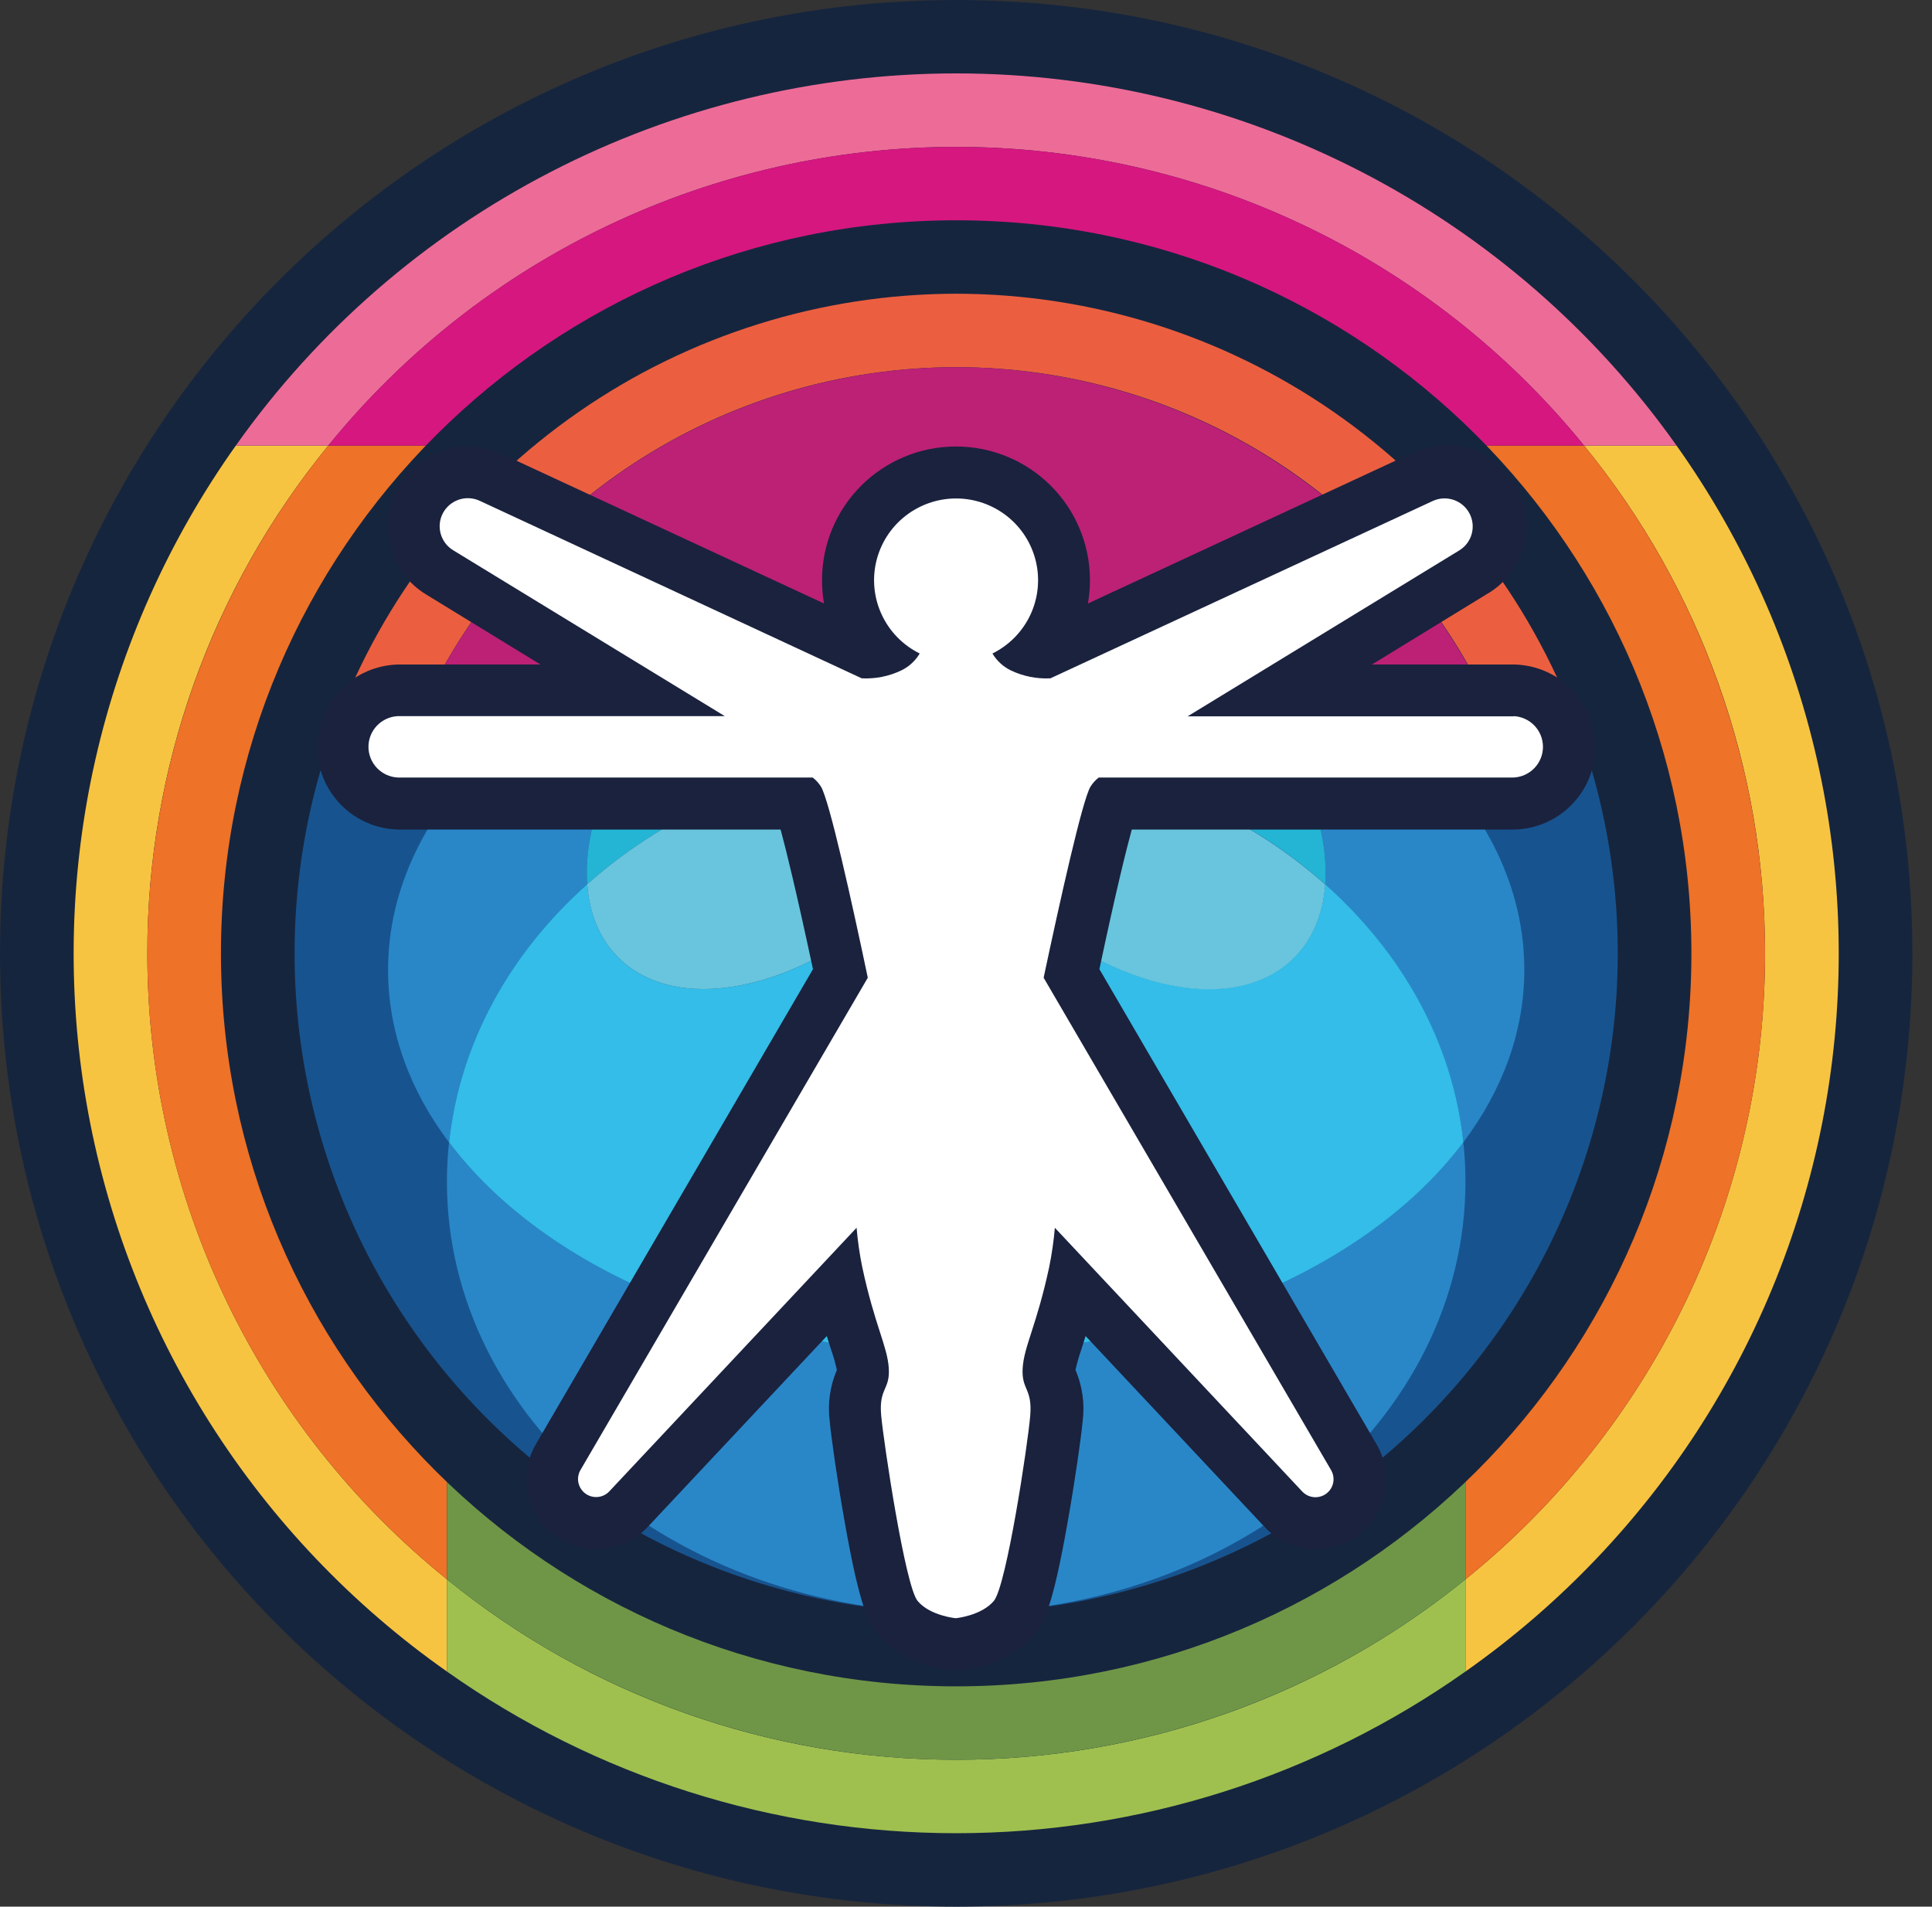
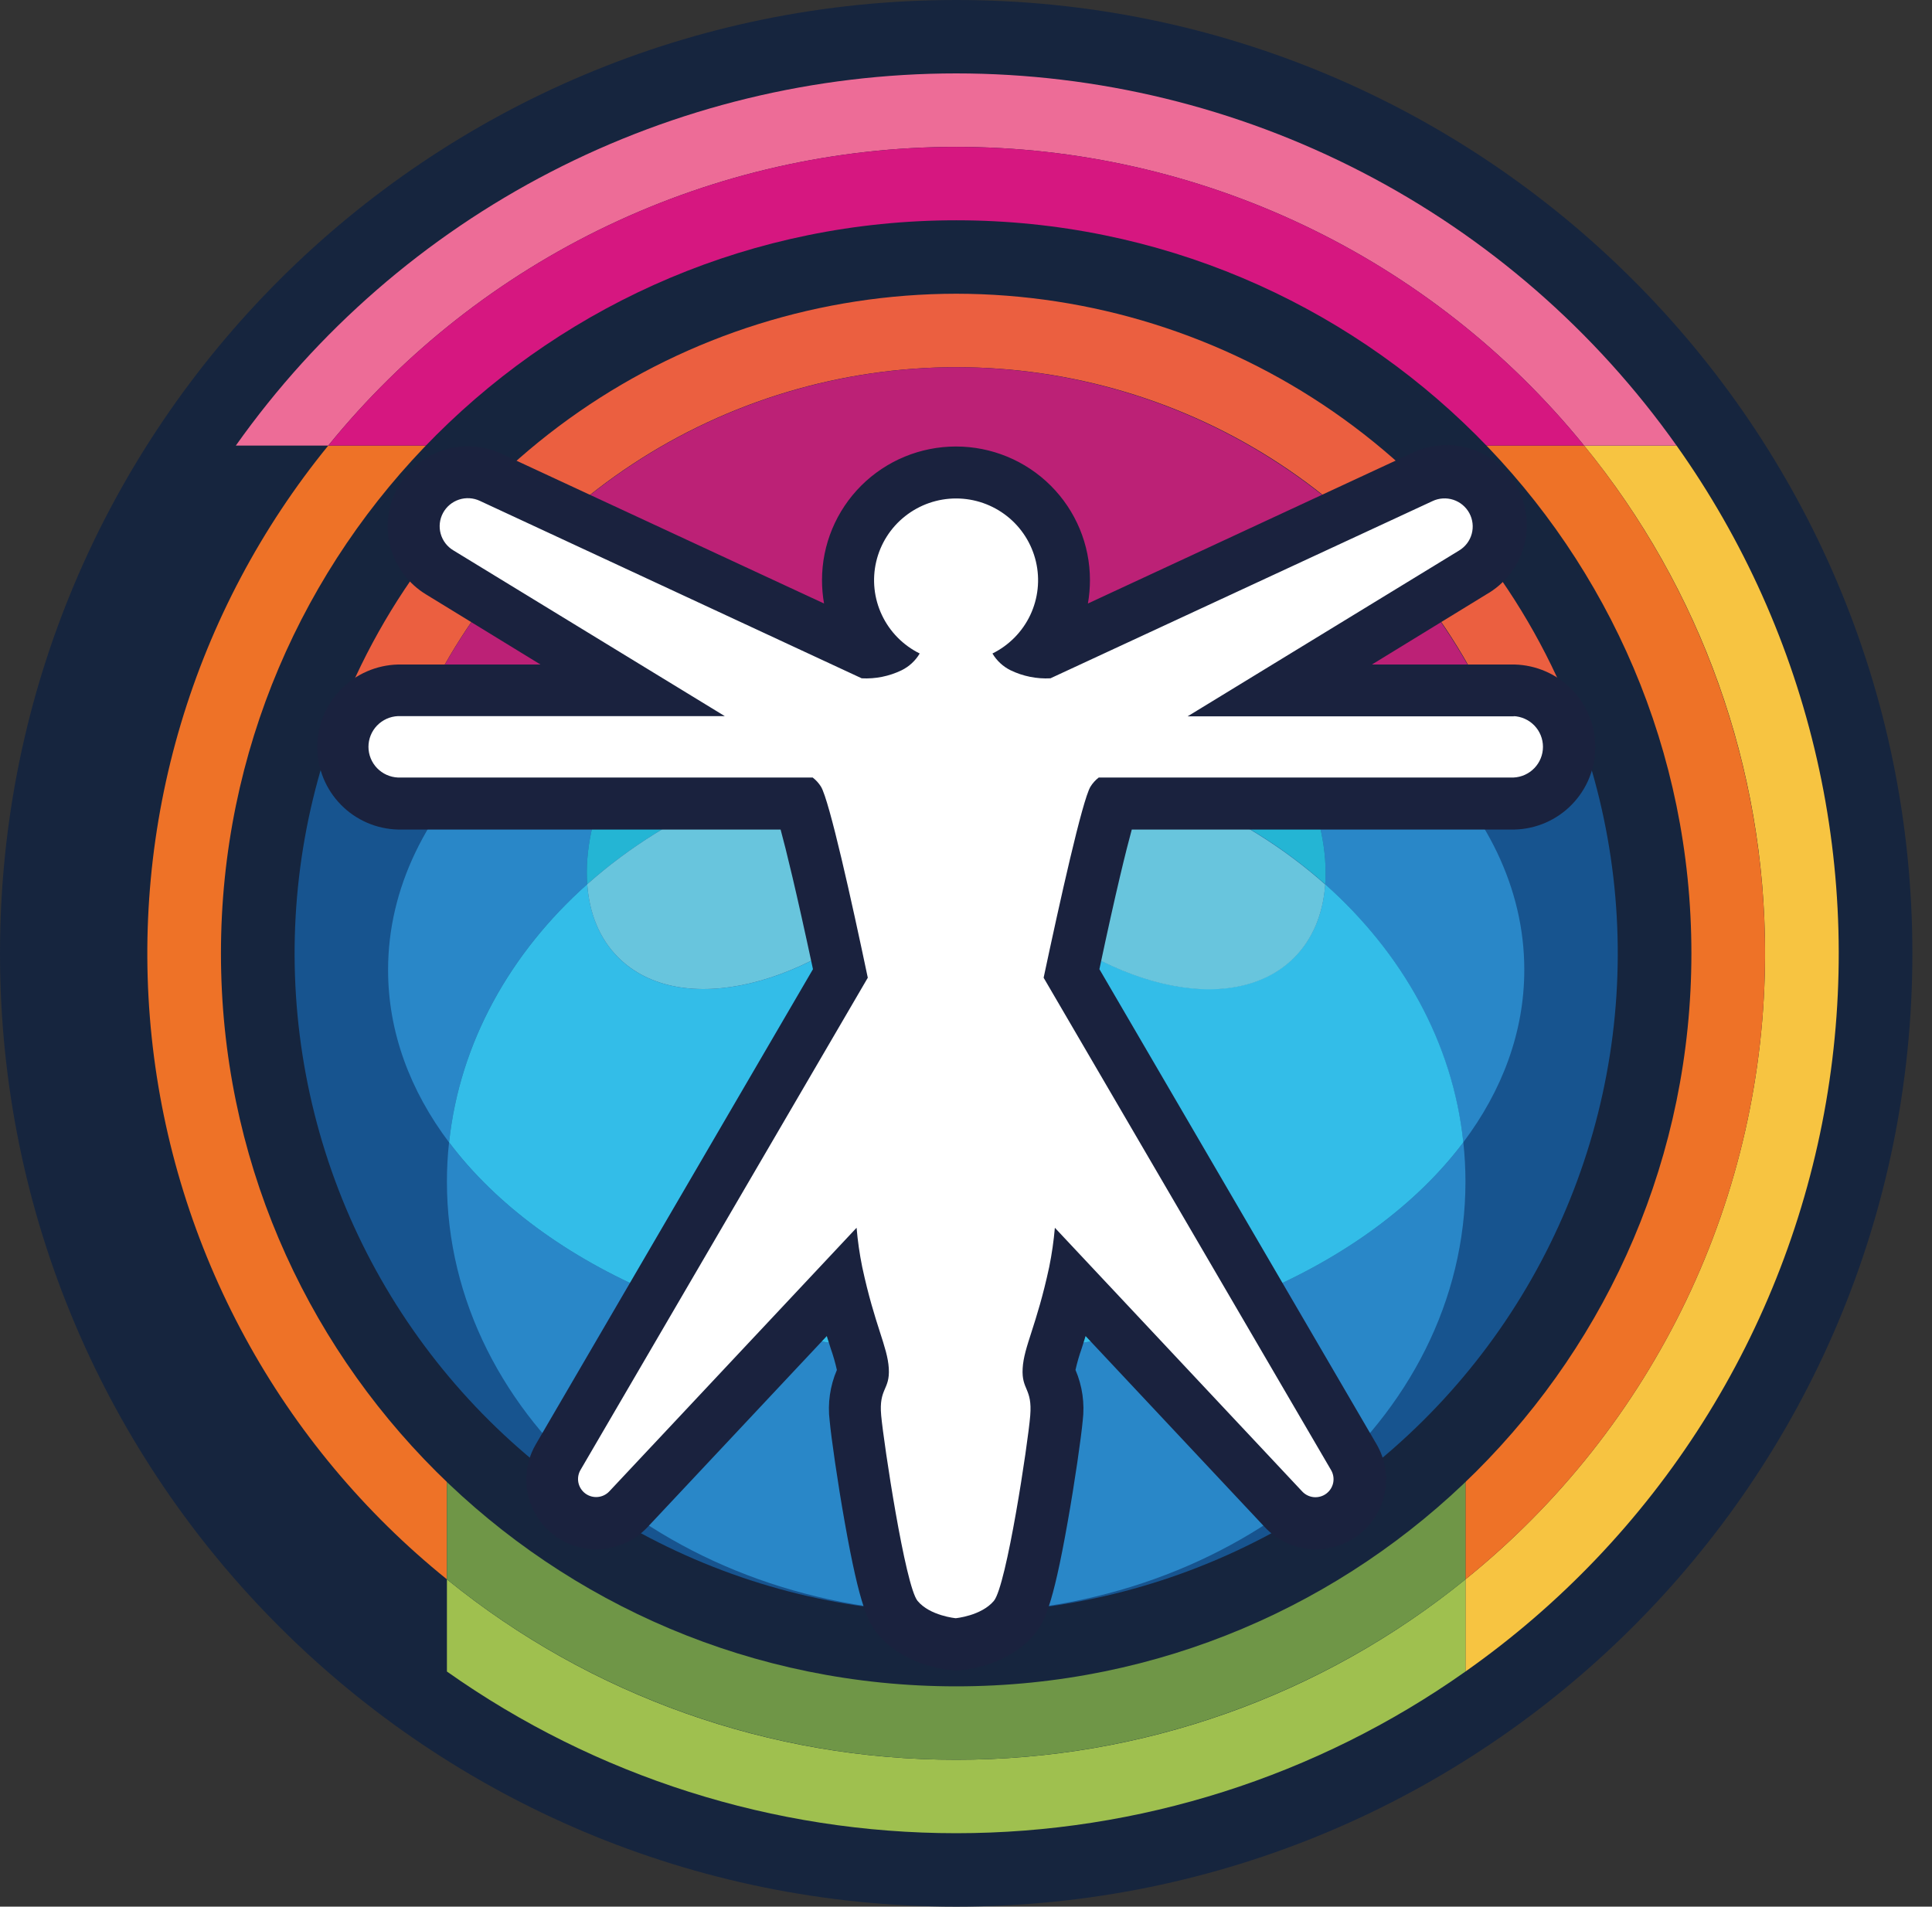
<svg xmlns="http://www.w3.org/2000/svg" width="77" height="76" viewBox="0 0 77 76" fill="none">
  <rect x="0" y="0" width="77" height="76" fill="#333333" stroke="none" />
  <path d="M38.109 76C59.156 76 76.218 58.987 76.218 38C76.218 17.013 59.156 0 38.109 0C17.062 0 0 17.013 0 38C0 58.987 17.062 76 38.109 76Z" fill="#16253E" />
  <path d="M70.346 38C70.347 42.784 69.275 47.507 67.209 51.825C65.143 56.142 62.135 59.945 58.406 62.954V66.628C62.18 63.973 65.392 60.602 67.858 56.708C70.324 52.814 71.995 48.473 72.777 43.934C73.558 39.395 73.434 34.747 72.412 30.256C71.389 25.765 69.489 21.519 66.819 17.761H63.134C67.805 23.477 70.353 30.627 70.346 38Z" fill="#F7C441" />
-   <path d="M5.872 38C5.865 30.627 8.412 23.477 13.083 17.761H9.399C6.729 21.519 4.828 25.765 3.806 30.256C2.784 34.747 2.66 39.395 3.441 43.934C4.222 48.473 5.894 52.814 8.36 56.708C10.826 60.602 14.038 63.973 17.812 66.628V62.954C14.082 59.945 11.075 56.142 9.009 51.825C6.943 47.507 5.871 42.784 5.872 38Z" fill="#F7C441" />
  <path d="M17.812 62.954V53.902H58.406V62.954C61.697 60.299 64.43 57.023 66.449 53.314C68.468 49.604 69.733 45.534 70.173 41.336C70.612 37.138 70.216 32.894 69.008 28.849C67.801 24.804 65.805 21.036 63.134 17.761H13.083C10.413 21.036 8.417 24.804 7.209 28.849C6.001 32.894 5.606 37.138 6.045 41.336C6.484 45.534 7.75 49.604 9.769 53.314C11.788 57.023 14.521 60.299 17.812 62.954Z" fill="#EE7227" />
  <path d="M38.109 2.926C32.482 2.927 26.938 4.275 21.942 6.857C16.946 9.438 12.644 13.178 9.399 17.761H13.083C16.102 14.043 19.915 11.044 24.245 8.984C28.575 6.924 33.311 5.855 38.109 5.855C42.906 5.855 47.643 6.924 51.973 8.984C56.303 11.044 60.116 14.043 63.134 17.761H66.819C63.573 13.178 59.272 9.438 54.276 6.857C49.28 4.275 43.736 2.927 38.109 2.926Z" fill="#ED6C97" />
  <path d="M38.109 5.855C33.311 5.854 28.574 6.923 24.244 8.983C19.914 11.043 16.101 14.042 13.083 17.761H63.134C60.116 14.042 56.303 11.043 51.973 8.983C47.643 6.923 42.906 5.854 38.109 5.855Z" fill="#D61780" />
  <path d="M38.109 70.145C30.714 70.152 23.544 67.612 17.812 62.954V66.628C23.744 70.821 30.837 73.073 38.109 73.073C45.381 73.073 52.473 70.821 58.406 66.628V62.954C52.673 67.612 45.503 70.152 38.109 70.145Z" fill="#9FC04F" />
  <path d="M17.812 53.902V62.954C23.548 67.606 30.715 70.145 38.109 70.145C45.502 70.145 52.67 67.606 58.406 62.954V53.902H17.812Z" fill="#6F9647" />
  <path d="M38.109 67.219C54.292 67.219 67.411 54.137 67.411 38C67.411 21.863 54.292 8.781 38.109 8.781C21.925 8.781 8.806 21.863 8.806 38C8.806 54.137 21.925 67.219 38.109 67.219Z" fill="#16253E" />
  <path d="M62.817 28.822H13.4C11.915 32.799 11.416 37.075 11.948 41.285C12.479 45.495 14.025 49.515 16.453 53C18.881 56.486 22.118 59.333 25.89 61.3C29.661 63.266 33.853 64.293 38.109 64.293C42.364 64.293 46.557 63.266 50.328 61.3C54.099 59.333 57.337 56.486 59.765 53C62.193 49.515 63.738 45.495 64.27 41.285C64.801 37.075 64.303 32.799 62.817 28.822Z" fill="#17548F" />
  <path d="M38.109 23.405H38.562C38.417 23.304 38.266 23.212 38.109 23.13C37.952 23.215 37.8 23.308 37.655 23.411L38.109 23.405Z" fill="#24B5D4" />
  <path d="M52.814 35.247C55.881 37.977 57.897 41.56 58.319 45.534C59.874 43.469 60.751 41.129 60.751 38.655C60.751 32.124 54.655 26.555 46.087 24.38C47.073 25.007 47.987 25.741 48.812 26.567C51.571 29.312 53.005 32.645 52.814 35.247Z" fill="#2987C8" />
  <path d="M23.404 35.247C23.215 32.645 24.646 29.312 27.405 26.573C28.231 25.747 29.145 25.013 30.131 24.386C21.563 26.561 15.467 32.131 15.467 38.661C15.467 41.139 16.343 43.473 17.899 45.54C18.319 41.56 20.334 37.977 23.404 35.247Z" fill="#2987C8" />
  <path d="M38.109 53.902C29.28 53.902 21.631 50.499 17.897 45.534C17.84 46.053 17.812 46.575 17.812 47.097C17.812 56.597 26.9 64.292 38.109 64.292C49.318 64.292 58.406 56.593 58.406 47.097C58.406 46.575 58.377 46.053 58.321 45.534C54.587 50.499 46.938 53.902 38.109 53.902Z" fill="#2987C8" />
  <path d="M38.109 53.902C46.938 53.902 54.587 50.499 58.321 45.534C57.907 41.56 55.883 37.977 52.816 35.247C52.733 36.406 52.329 37.418 51.573 38.169C49.123 40.612 43.91 39.38 39.938 35.416C39.266 34.748 38.654 34.023 38.109 33.25C37.563 34.027 36.95 34.755 36.278 35.427C32.31 39.38 27.092 40.612 24.646 38.169C23.892 37.418 23.489 36.406 23.404 35.247C20.336 37.977 18.321 41.56 17.899 45.534C21.631 50.499 29.279 53.902 38.109 53.902Z" fill="#33BDE8" />
  <path d="M38.109 23.13C36.083 22.042 33.024 22.552 30.129 24.382C32.591 23.765 35.117 23.44 37.655 23.411C37.8 23.308 37.952 23.215 38.109 23.13Z" fill="#24B5D4" />
  <path d="M23.404 35.247C26.736 32.279 31.309 30.32 36.419 29.962C35.59 27.509 35.779 25.212 37.181 23.814C37.329 23.664 37.488 23.526 37.657 23.401C35.119 23.429 32.593 23.755 30.131 24.372C29.145 24.999 28.231 25.732 27.405 26.559C24.646 29.312 23.213 32.645 23.404 35.247Z" fill="#24B5D4" />
  <path d="M23.404 35.247C23.487 36.406 23.89 37.418 24.646 38.169C27.097 40.612 32.31 39.38 36.282 35.416C36.953 34.748 37.564 34.023 38.109 33.25C37.394 32.242 36.825 31.138 36.417 29.973C31.307 30.32 26.734 32.279 23.404 35.247Z" fill="#68C5DD" />
  <path d="M46.089 24.38C43.189 22.55 40.135 22.04 38.109 23.128C38.266 23.212 38.417 23.306 38.562 23.409C41.101 23.438 43.627 23.763 46.089 24.38Z" fill="#24B5D4" />
  <path d="M39.039 23.814C40.441 25.212 40.633 27.509 39.801 29.962C44.91 30.32 49.483 32.279 52.816 35.247C53.004 32.645 51.573 29.312 48.814 26.573C47.989 25.747 47.075 25.013 46.089 24.386C43.627 23.77 41.101 23.444 38.562 23.415C38.731 23.536 38.89 23.669 39.039 23.814Z" fill="#24B5D4" />
  <path d="M38.109 33.25C38.655 34.027 39.267 34.755 39.94 35.427C43.916 39.39 49.125 40.623 51.575 38.18C52.329 37.428 52.733 36.416 52.818 35.257C49.486 32.29 44.913 30.33 39.803 29.973C39.394 31.139 38.824 32.242 38.109 33.25Z" fill="#68C5DD" />
  <path d="M39.801 29.962C40.63 27.509 40.441 25.212 39.039 23.814C38.891 23.664 38.732 23.526 38.562 23.401H38.109H37.655C37.486 23.526 37.327 23.664 37.179 23.814C35.777 25.212 35.584 27.509 36.417 29.962C36.974 29.923 37.539 29.902 38.109 29.902C38.678 29.902 39.244 29.923 39.801 29.962Z" fill="#24B5D4" />
  <path d="M38.109 29.902C37.539 29.902 36.974 29.923 36.417 29.962C36.824 31.132 37.393 32.238 38.109 33.25C38.823 32.242 39.393 31.138 39.801 29.973C39.244 29.923 38.678 29.902 38.109 29.902Z" fill="#68C5DD" />
  <path d="M38.109 11.708C32.733 11.714 27.487 13.356 23.072 16.414C18.657 19.473 15.283 23.801 13.4 28.822H16.569C18.372 24.613 21.375 21.024 25.205 18.502C29.036 15.98 33.525 14.636 38.115 14.636C42.705 14.636 47.194 15.98 51.025 18.502C54.855 21.024 57.858 24.613 59.661 28.822H62.817C60.935 23.801 57.561 19.473 53.145 16.414C48.73 13.356 43.484 11.714 38.109 11.708Z" fill="#EB5F40" />
  <path d="M38.109 14.636C33.521 14.642 29.035 15.988 25.206 18.51C21.378 21.031 18.375 24.616 16.569 28.822H59.649C57.843 24.616 54.84 21.031 51.011 18.51C47.183 15.988 42.697 14.642 38.109 14.636Z" fill="#BC2176" />
  <path d="M37.922 66.576C37.61 66.547 36.005 66.347 35.004 65.16C34.613 64.699 34.269 64.075 33.668 60.684C33.38 59.069 33.126 57.283 33.066 56.628C32.981 55.941 33.081 55.245 33.354 54.608C33.29 54.319 33.208 54.035 33.109 53.755C33.062 53.603 33.008 53.438 32.952 53.256L25.808 60.872C25.547 61.15 25.231 61.372 24.88 61.524C24.529 61.676 24.151 61.755 23.768 61.756C23.277 61.757 22.795 61.628 22.37 61.383C21.945 61.138 21.592 60.785 21.347 60.361C21.102 59.937 20.973 59.455 20.975 58.966C20.976 58.476 21.107 57.995 21.354 57.572L32.401 38.632C31.724 35.47 31.33 33.87 31.111 33.066H15.863C15.002 33.045 14.184 32.689 13.584 32.074C12.983 31.46 12.646 30.636 12.646 29.777C12.646 28.919 12.983 28.095 13.584 27.48C14.184 26.866 15.002 26.51 15.863 26.488H21.54L16.983 23.696C16.285 23.273 15.777 22.598 15.563 21.812C15.348 21.026 15.444 20.187 15.831 19.47C16.217 18.752 16.865 18.209 17.641 17.953C18.417 17.697 19.261 17.747 20.001 18.093L32.842 24.056C32.788 23.747 32.761 23.435 32.761 23.122C32.761 21.71 33.324 20.356 34.325 19.357C35.326 18.359 36.684 17.798 38.101 17.798C39.517 17.798 40.875 18.359 41.876 19.357C42.877 20.356 43.44 21.71 43.44 23.122C43.44 23.435 43.413 23.747 43.359 24.056L56.2 18.093C56.943 17.714 57.806 17.639 58.604 17.886C59.401 18.133 60.07 18.682 60.467 19.415C60.863 20.147 60.957 21.006 60.726 21.806C60.496 22.606 59.96 23.285 59.234 23.696L54.678 26.488H60.363C61.224 26.51 62.042 26.866 62.642 27.48C63.243 28.095 63.58 28.919 63.58 29.777C63.58 30.636 63.243 31.46 62.642 32.074C62.042 32.689 61.224 33.045 60.363 33.066H45.107C44.888 33.87 44.486 35.472 43.817 38.632L54.864 57.57C55.209 58.162 55.324 58.859 55.186 59.53C55.048 60.201 54.667 60.797 54.117 61.206C53.566 61.614 52.883 61.806 52.2 61.745C51.516 61.684 50.879 61.374 50.409 60.874L43.266 53.256C43.21 53.438 43.156 53.603 43.109 53.755C43.01 54.034 42.928 54.318 42.864 54.606C43.137 55.243 43.236 55.941 43.152 56.628C43.092 57.283 42.837 59.069 42.549 60.684C41.951 64.075 41.605 64.699 41.214 65.16C40.213 66.347 38.608 66.547 38.295 66.576L38.109 66.593L37.922 66.576Z" fill="#1A223E" />
  <path d="M60.355 28.554H47.332L58.151 21.945C58.398 21.797 58.579 21.56 58.655 21.283C58.731 21.006 58.698 20.71 58.562 20.456C58.425 20.203 58.197 20.012 57.923 19.922C57.649 19.833 57.351 19.851 57.091 19.975L41.866 27.038C41.318 27.067 40.771 26.957 40.277 26.718C39.976 26.57 39.725 26.337 39.554 26.049C40.215 25.722 40.746 25.183 41.061 24.518C41.375 23.853 41.455 23.102 41.287 22.386C41.119 21.67 40.713 21.031 40.136 20.575C39.558 20.118 38.842 19.869 38.105 19.869C37.367 19.869 36.652 20.118 36.074 20.575C35.496 21.031 35.09 21.67 34.922 22.386C34.754 23.102 34.834 23.853 35.149 24.518C35.463 25.183 35.994 25.722 36.655 26.049C36.485 26.337 36.233 26.57 35.932 26.718C35.438 26.957 34.892 27.067 34.343 27.038L19.127 19.966C18.867 19.843 18.569 19.824 18.295 19.914C18.021 20.004 17.792 20.195 17.656 20.448C17.52 20.701 17.486 20.997 17.563 21.274C17.639 21.551 17.82 21.789 18.067 21.937L28.886 28.545H15.863C15.546 28.558 15.247 28.693 15.027 28.921C14.808 29.149 14.685 29.453 14.685 29.769C14.685 30.085 14.808 30.389 15.027 30.617C15.247 30.845 15.546 30.98 15.863 30.993H32.39C32.522 31.094 32.635 31.219 32.722 31.36C33.055 31.914 33.942 35.904 34.586 38.973L23.137 58.592C23.047 58.745 23.017 58.925 23.052 59.099C23.088 59.272 23.186 59.426 23.328 59.532C23.471 59.638 23.647 59.687 23.824 59.671C24.001 59.655 24.165 59.575 24.286 59.445L34.139 48.94C34.184 49.465 34.259 49.988 34.364 50.505C34.867 52.845 35.371 53.671 35.423 54.544C35.474 55.418 35.019 55.323 35.12 56.426C35.222 57.529 36.077 63.218 36.57 63.813C37.063 64.408 38.09 64.503 38.09 64.503C38.09 64.503 39.107 64.41 39.61 63.813C40.114 63.216 40.971 57.527 41.06 56.426C41.149 55.325 40.708 55.416 40.758 54.544C40.807 53.673 41.313 52.845 41.816 50.505C41.921 49.988 41.996 49.465 42.042 48.94L51.894 59.445C52.015 59.577 52.18 59.66 52.358 59.677C52.536 59.694 52.714 59.645 52.857 59.539C53.001 59.432 53.1 59.277 53.135 59.102C53.169 58.927 53.138 58.745 53.046 58.592L41.594 38.973C42.247 35.9 43.133 31.914 43.459 31.36C43.546 31.219 43.658 31.094 43.79 30.993H60.318C60.634 30.98 60.934 30.845 61.153 30.617C61.373 30.389 61.495 30.085 61.495 29.769C61.495 29.453 61.373 29.149 61.153 28.921C60.934 28.693 60.634 28.558 60.318 28.545L60.355 28.554Z" fill="white" />
</svg>